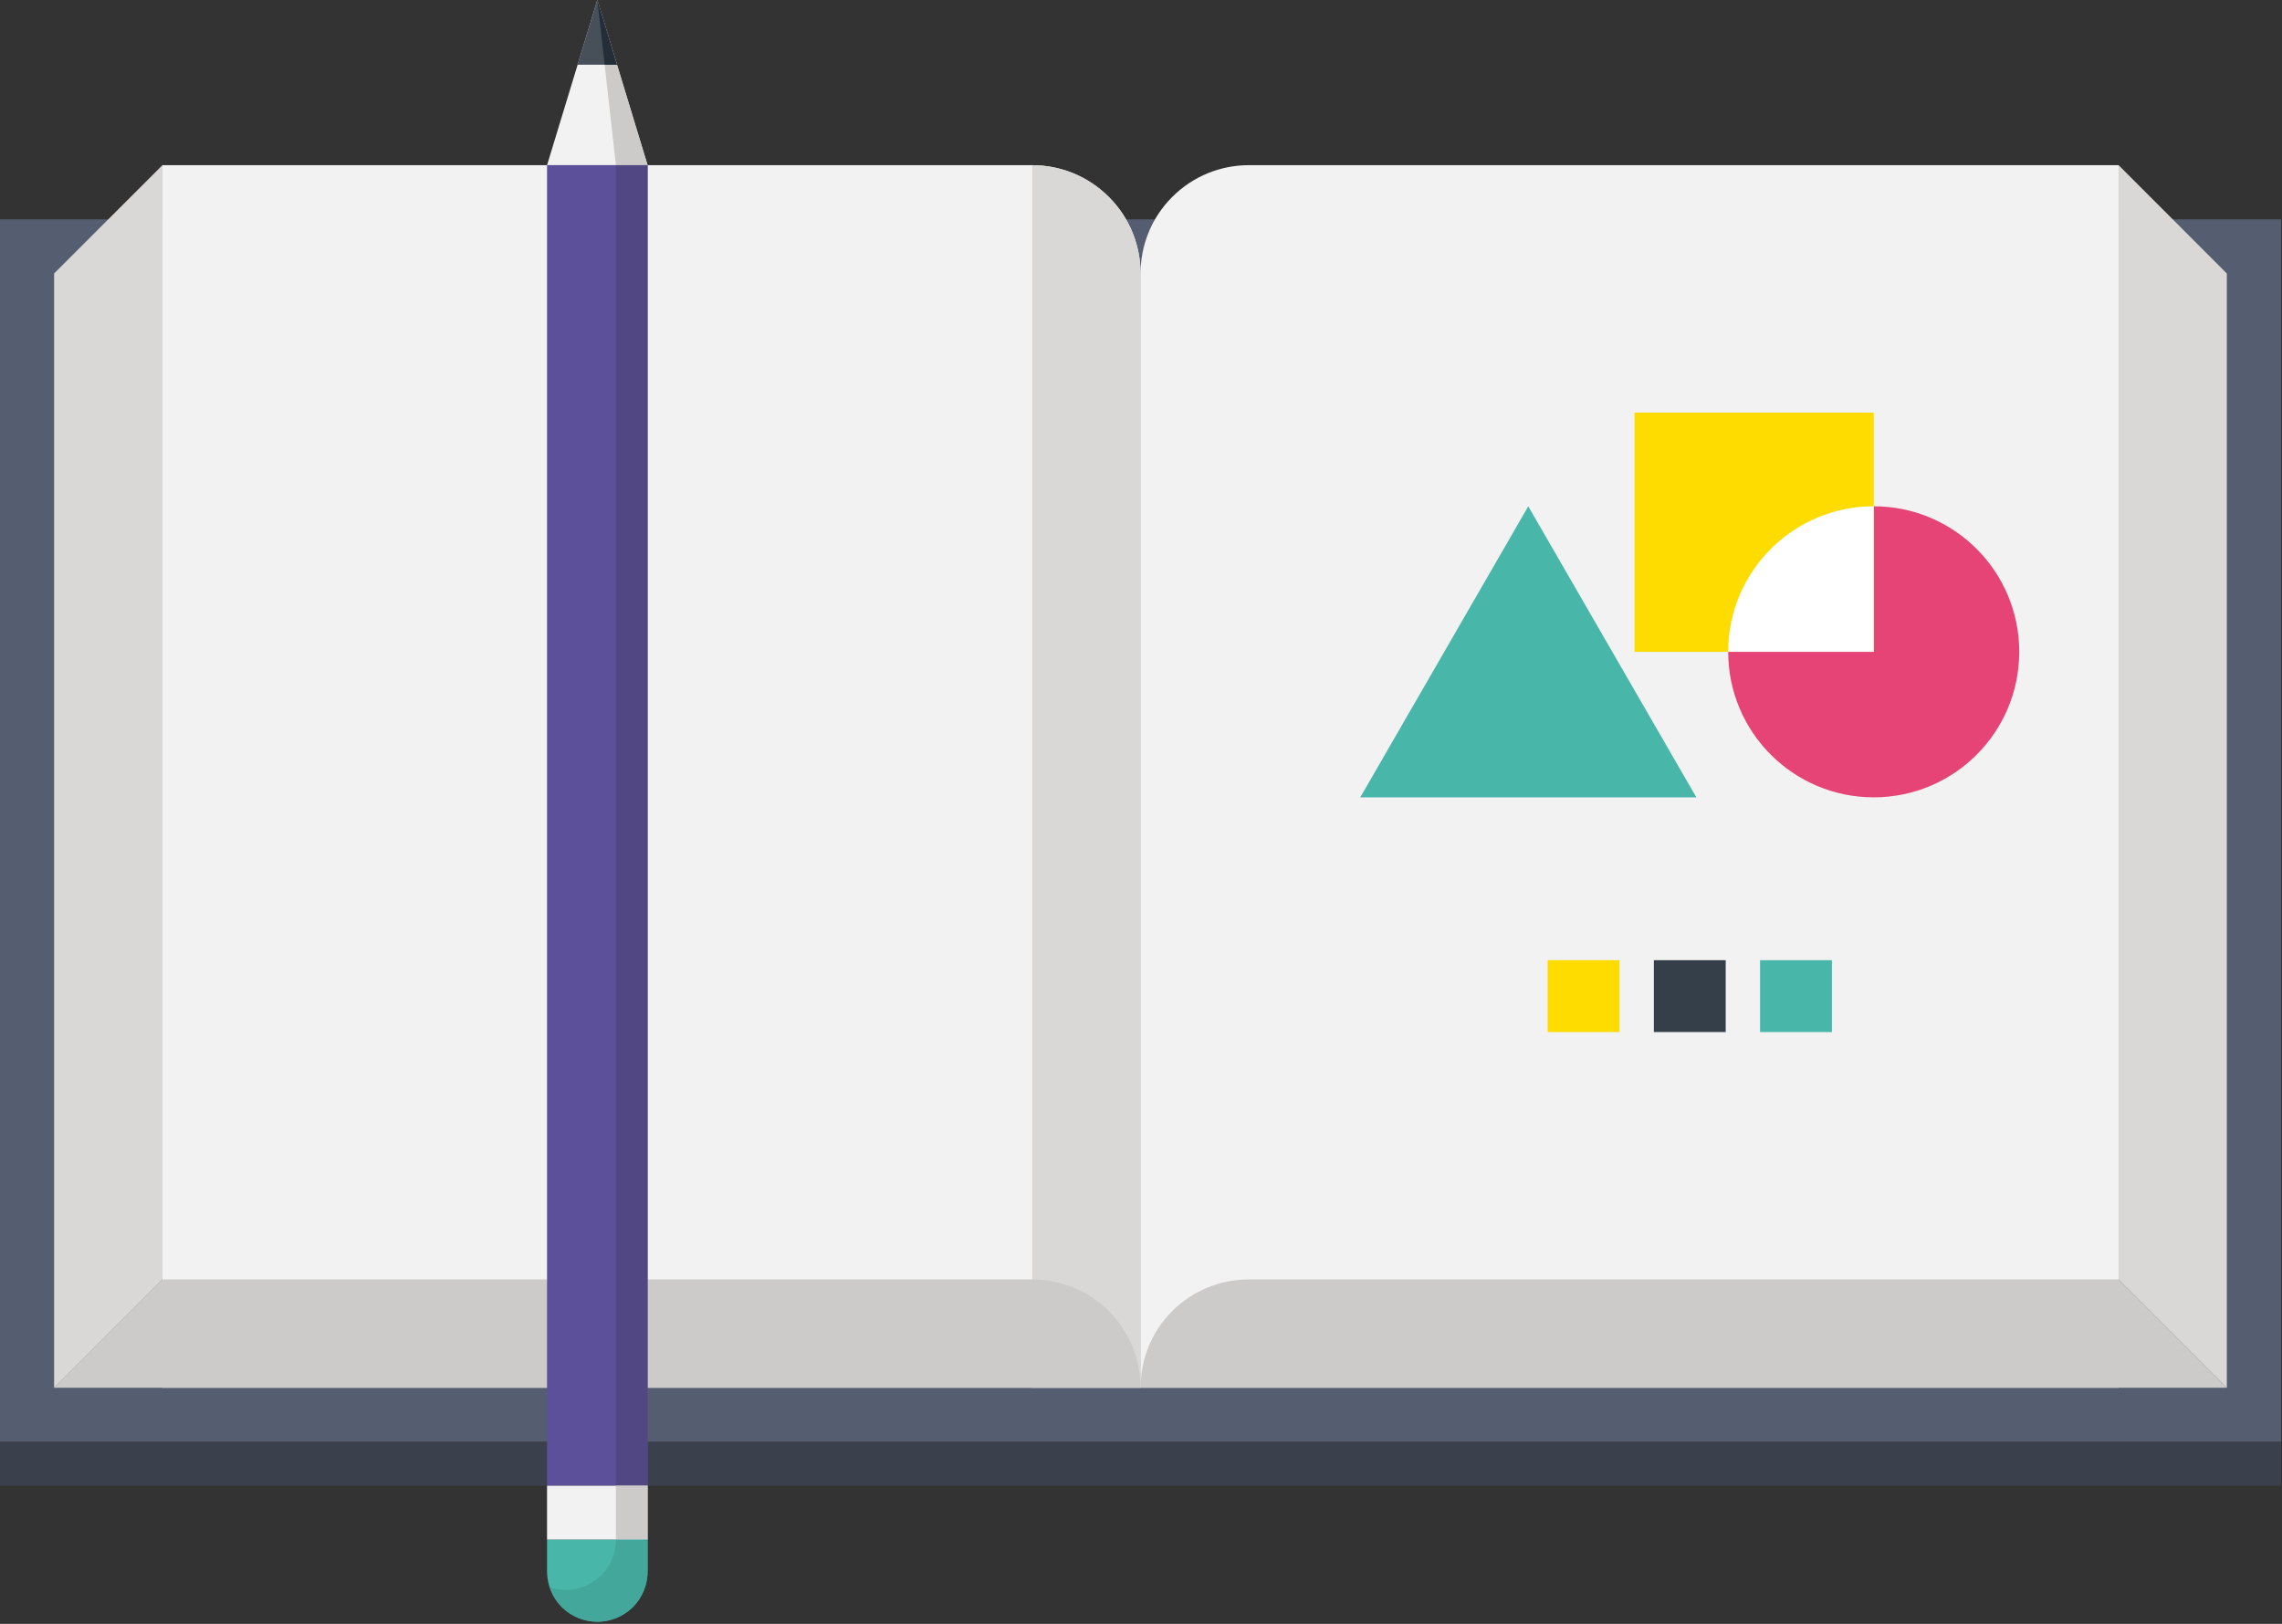
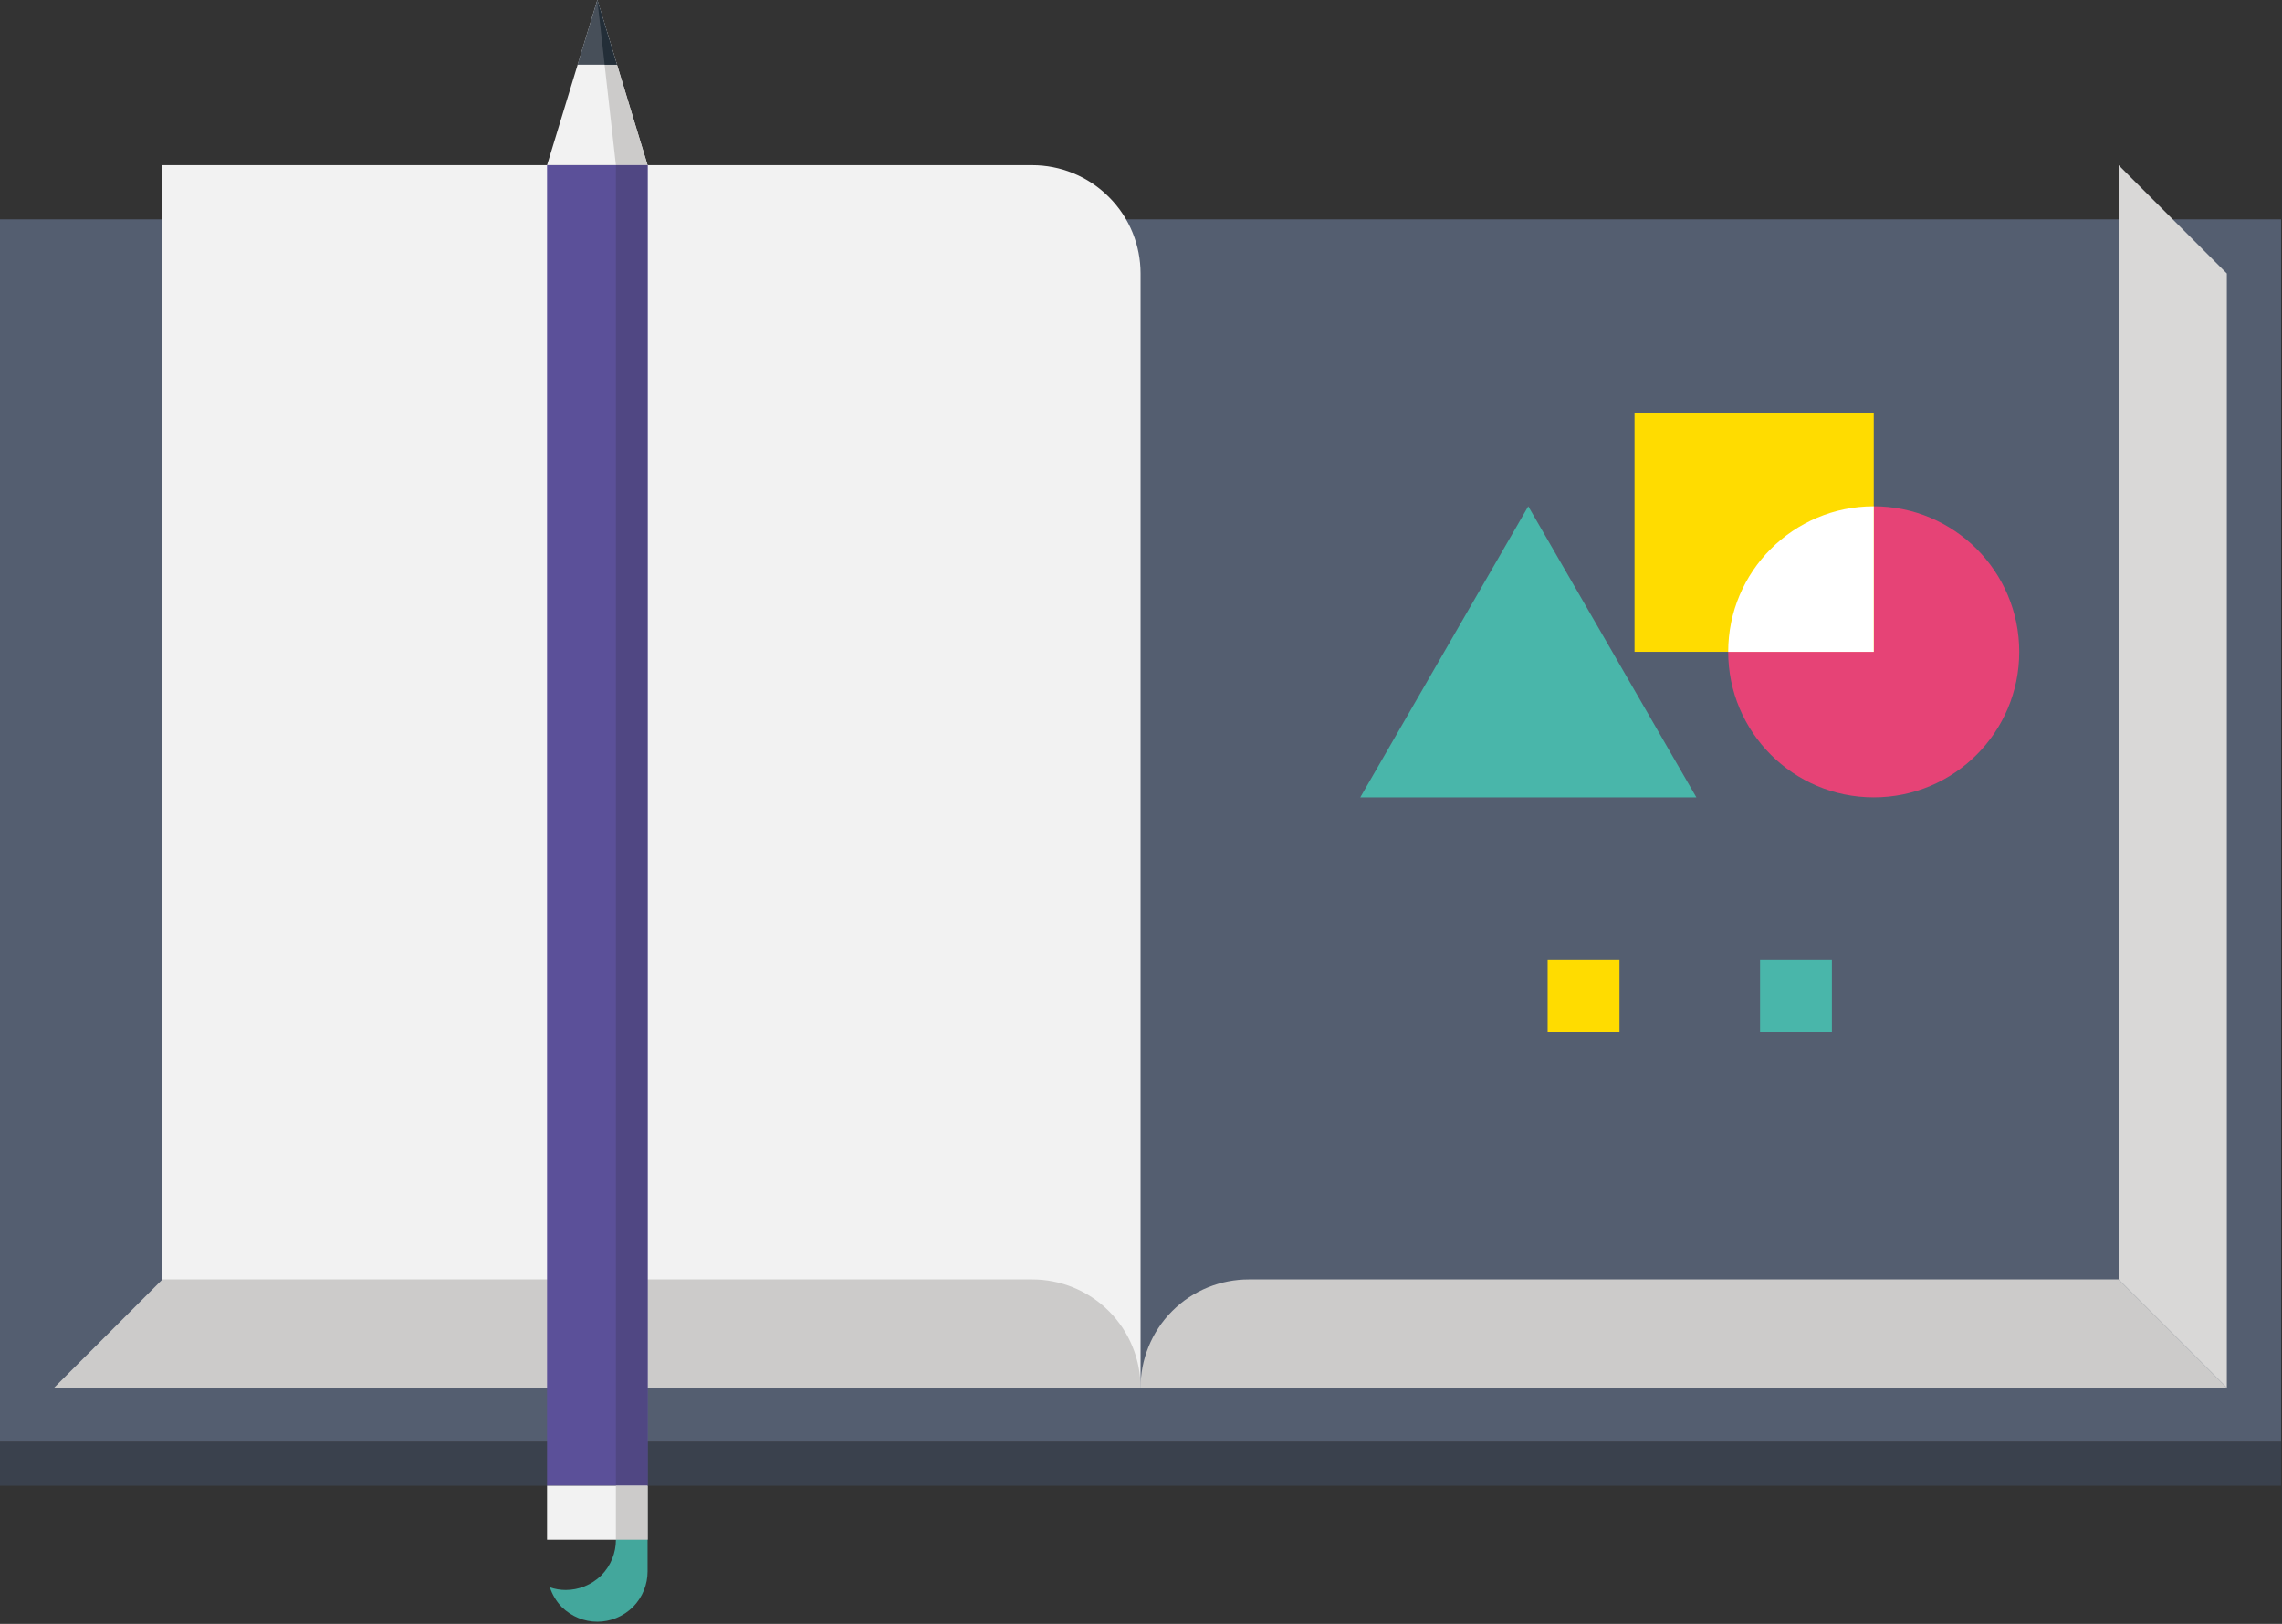
<svg xmlns="http://www.w3.org/2000/svg" width="100%" height="100%" viewBox="0 0 104 74" version="1.1" xml:space="preserve" style="fill-rule:evenodd;clip-rule:evenodd;stroke-linejoin:round;stroke-miterlimit:2;">
  <rect x="0" y="0" width="104" height="74" fill="#333333" stroke="none" />
  <g>
    <rect x="0" y="9.995" width="103.958" height="55.714" style="fill:#545e70;" />
    <rect x="0" y="65.708" width="103.958" height="1.998" style="fill:#3a414d;" />
    <path d="M51.98,63.239l-44.577,-0l-0,-55.712l39.639,-0c1.259,-0 2.529,0.484 3.491,1.447c0.966,0.961 1.447,2.228 1.447,3.492l-0,50.773Z" style="fill:#f2f2f2;fill-rule:nonzero;" />
-     <path d="M47.042,7.527l0,55.712l4.938,0l0,-50.773c0,-1.264 -0.481,-2.53 -1.447,-3.491c-0.962,-0.964 -2.232,-1.448 -3.491,-1.448" style="fill:#d9d8d7;fill-rule:nonzero;" />
-     <path d="M96.554,63.239l-44.574,-0l0,-50.773c0,-1.264 0.48,-2.531 1.445,-3.492c0.957,-0.963 2.231,-1.447 3.485,-1.447l39.644,-0l0,55.712Z" style="fill:#f2f2f2;fill-rule:nonzero;" />
    <path d="M50.533,59.746c-0.962,-0.959 -2.231,-1.441 -3.491,-1.441l-39.639,0l-4.937,4.934l49.514,0c0,-1.262 -0.482,-2.53 -1.447,-3.493" style="fill:#cccbca;fill-rule:nonzero;" />
    <path d="M53.423,59.746c0.957,-0.959 2.23,-1.441 3.487,-1.441l39.644,0l4.932,4.934l-49.506,0c0,-1.262 0.48,-2.53 1.443,-3.493" style="fill:#cccbca;fill-rule:nonzero;" />
-     <path d="M7.403,7.527l-0,50.778l-4.937,4.934l-0,-50.776l4.937,-4.936Z" style="fill:#d9d8d7;fill-rule:nonzero;" />
    <path d="M96.554,7.527l0,50.778l4.932,4.934l0,-50.776l-4.932,-4.936Z" style="fill:#d9d8d7;fill-rule:nonzero;" />
    <rect x="80.213" y="43.756" width="3.274" height="3.275" style="fill:#49b6aa;" />
-     <rect x="75.373" y="43.756" width="3.274" height="3.275" style="fill:#353f49;" />
    <rect x="70.532" y="43.756" width="3.274" height="3.275" style="fill:#ffdc00;" />
    <path d="M61.993,36.335l7.656,-13.263l7.661,13.263l-15.317,0Z" style="fill:#49b6aa;fill-rule:nonzero;" />
    <path d="M92.025,29.704c0,3.662 -2.968,6.631 -6.63,6.631c-3.664,0 -6.634,-2.969 -6.634,-6.631c0,-3.663 2.97,-6.632 6.634,-6.632c3.662,0 6.63,2.969 6.63,6.632" style="fill:#e64376;fill-rule:nonzero;" />
    <rect x="74.492" y="18.803" width="10.903" height="10.901" style="fill:#ffdc00;" />
    <path d="M85.395,23.072c-3.664,0 -6.634,2.969 -6.634,6.632l6.634,0l0,-6.632Z" style="fill:#fff;fill-rule:nonzero;" />
    <path d="M29.513,7.527l-2.29,-7.527l-2.292,7.527l4.582,0Z" style="fill:#f2f2f2;fill-rule:nonzero;" />
    <path d="M27.223,0l2.29,7.528l-1.443,-0l-0.847,-7.528Z" style="fill:#cccbca;fill-rule:nonzero;" />
    <rect x="24.931" y="7.527" width="4.582" height="60.179" style="fill:#5b5099;" />
    <rect x="28.069" y="7.527" width="1.443" height="60.179" style="fill:#504783;" />
    <path d="M28.117,2.947l-0.894,-2.947l-0.901,2.947l1.795,0Z" style="fill:#474f59;fill-rule:nonzero;" />
    <path d="M28.117,2.947l-0.894,-2.947l0.334,2.947l0.56,0Z" style="fill:#232e38;fill-rule:nonzero;" />
    <rect x="24.931" y="67.706" width="4.582" height="2.461" style="fill:#f2f2f2;" />
    <rect x="28.069" y="67.706" width="1.443" height="2.461" style="fill:#cccbca;" />
-     <path d="M29.513,71.609c0,0.592 -0.227,1.177 -0.668,1.625c-0.449,0.441 -1.034,0.668 -1.622,0.668c-0.588,0 -1.173,-0.227 -1.62,-0.668c-0.445,-0.448 -0.672,-1.033 -0.672,-1.625l0,-1.442l4.582,0l0,1.442Z" style="fill:#49b6aa;fill-rule:nonzero;" />
    <path d="M28.07,70.167c0,0.588 -0.224,1.177 -0.669,1.627c-0.447,0.437 -1.032,0.663 -1.619,0.663c-0.245,0 -0.487,-0.04 -0.723,-0.123c0.109,0.327 0.286,0.634 0.543,0.9c0.449,0.441 1.033,0.669 1.621,0.669c0.589,0 1.172,-0.228 1.622,-0.669c0.442,-0.448 0.668,-1.033 0.668,-1.626l0,-1.441l-1.443,0Z" style="fill:#43a79c;fill-rule:nonzero;" />
  </g>
</svg>